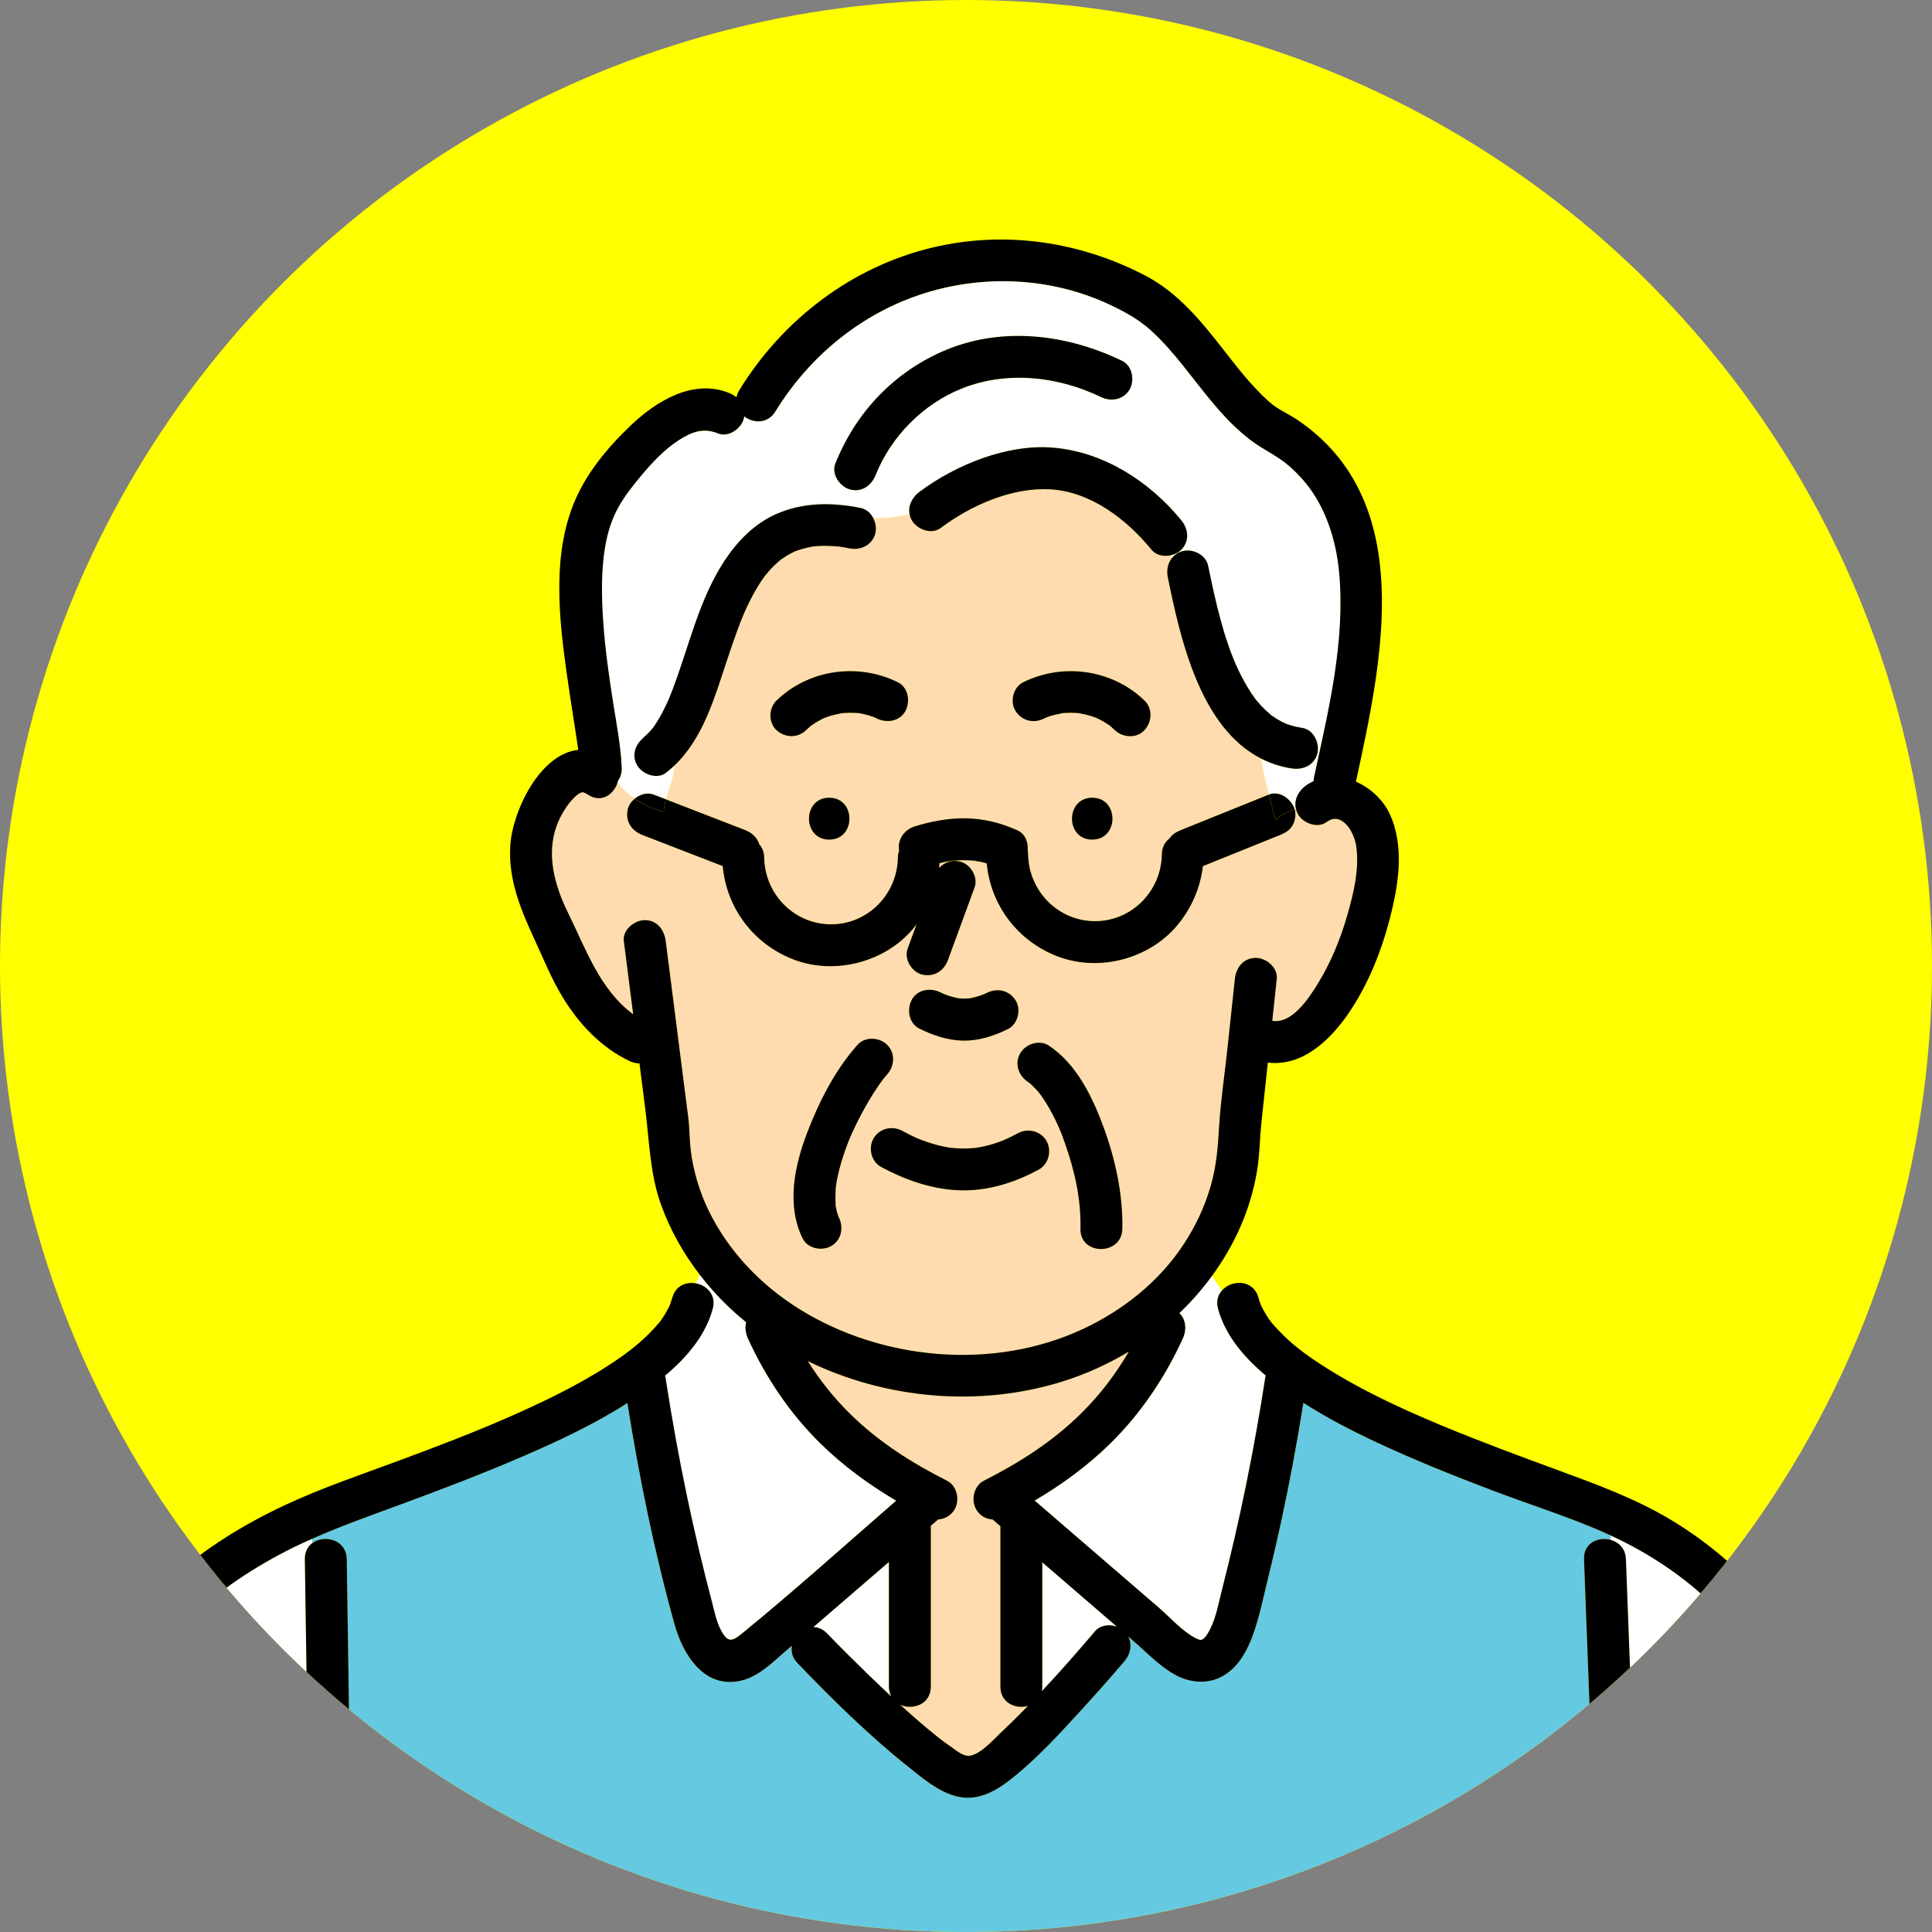
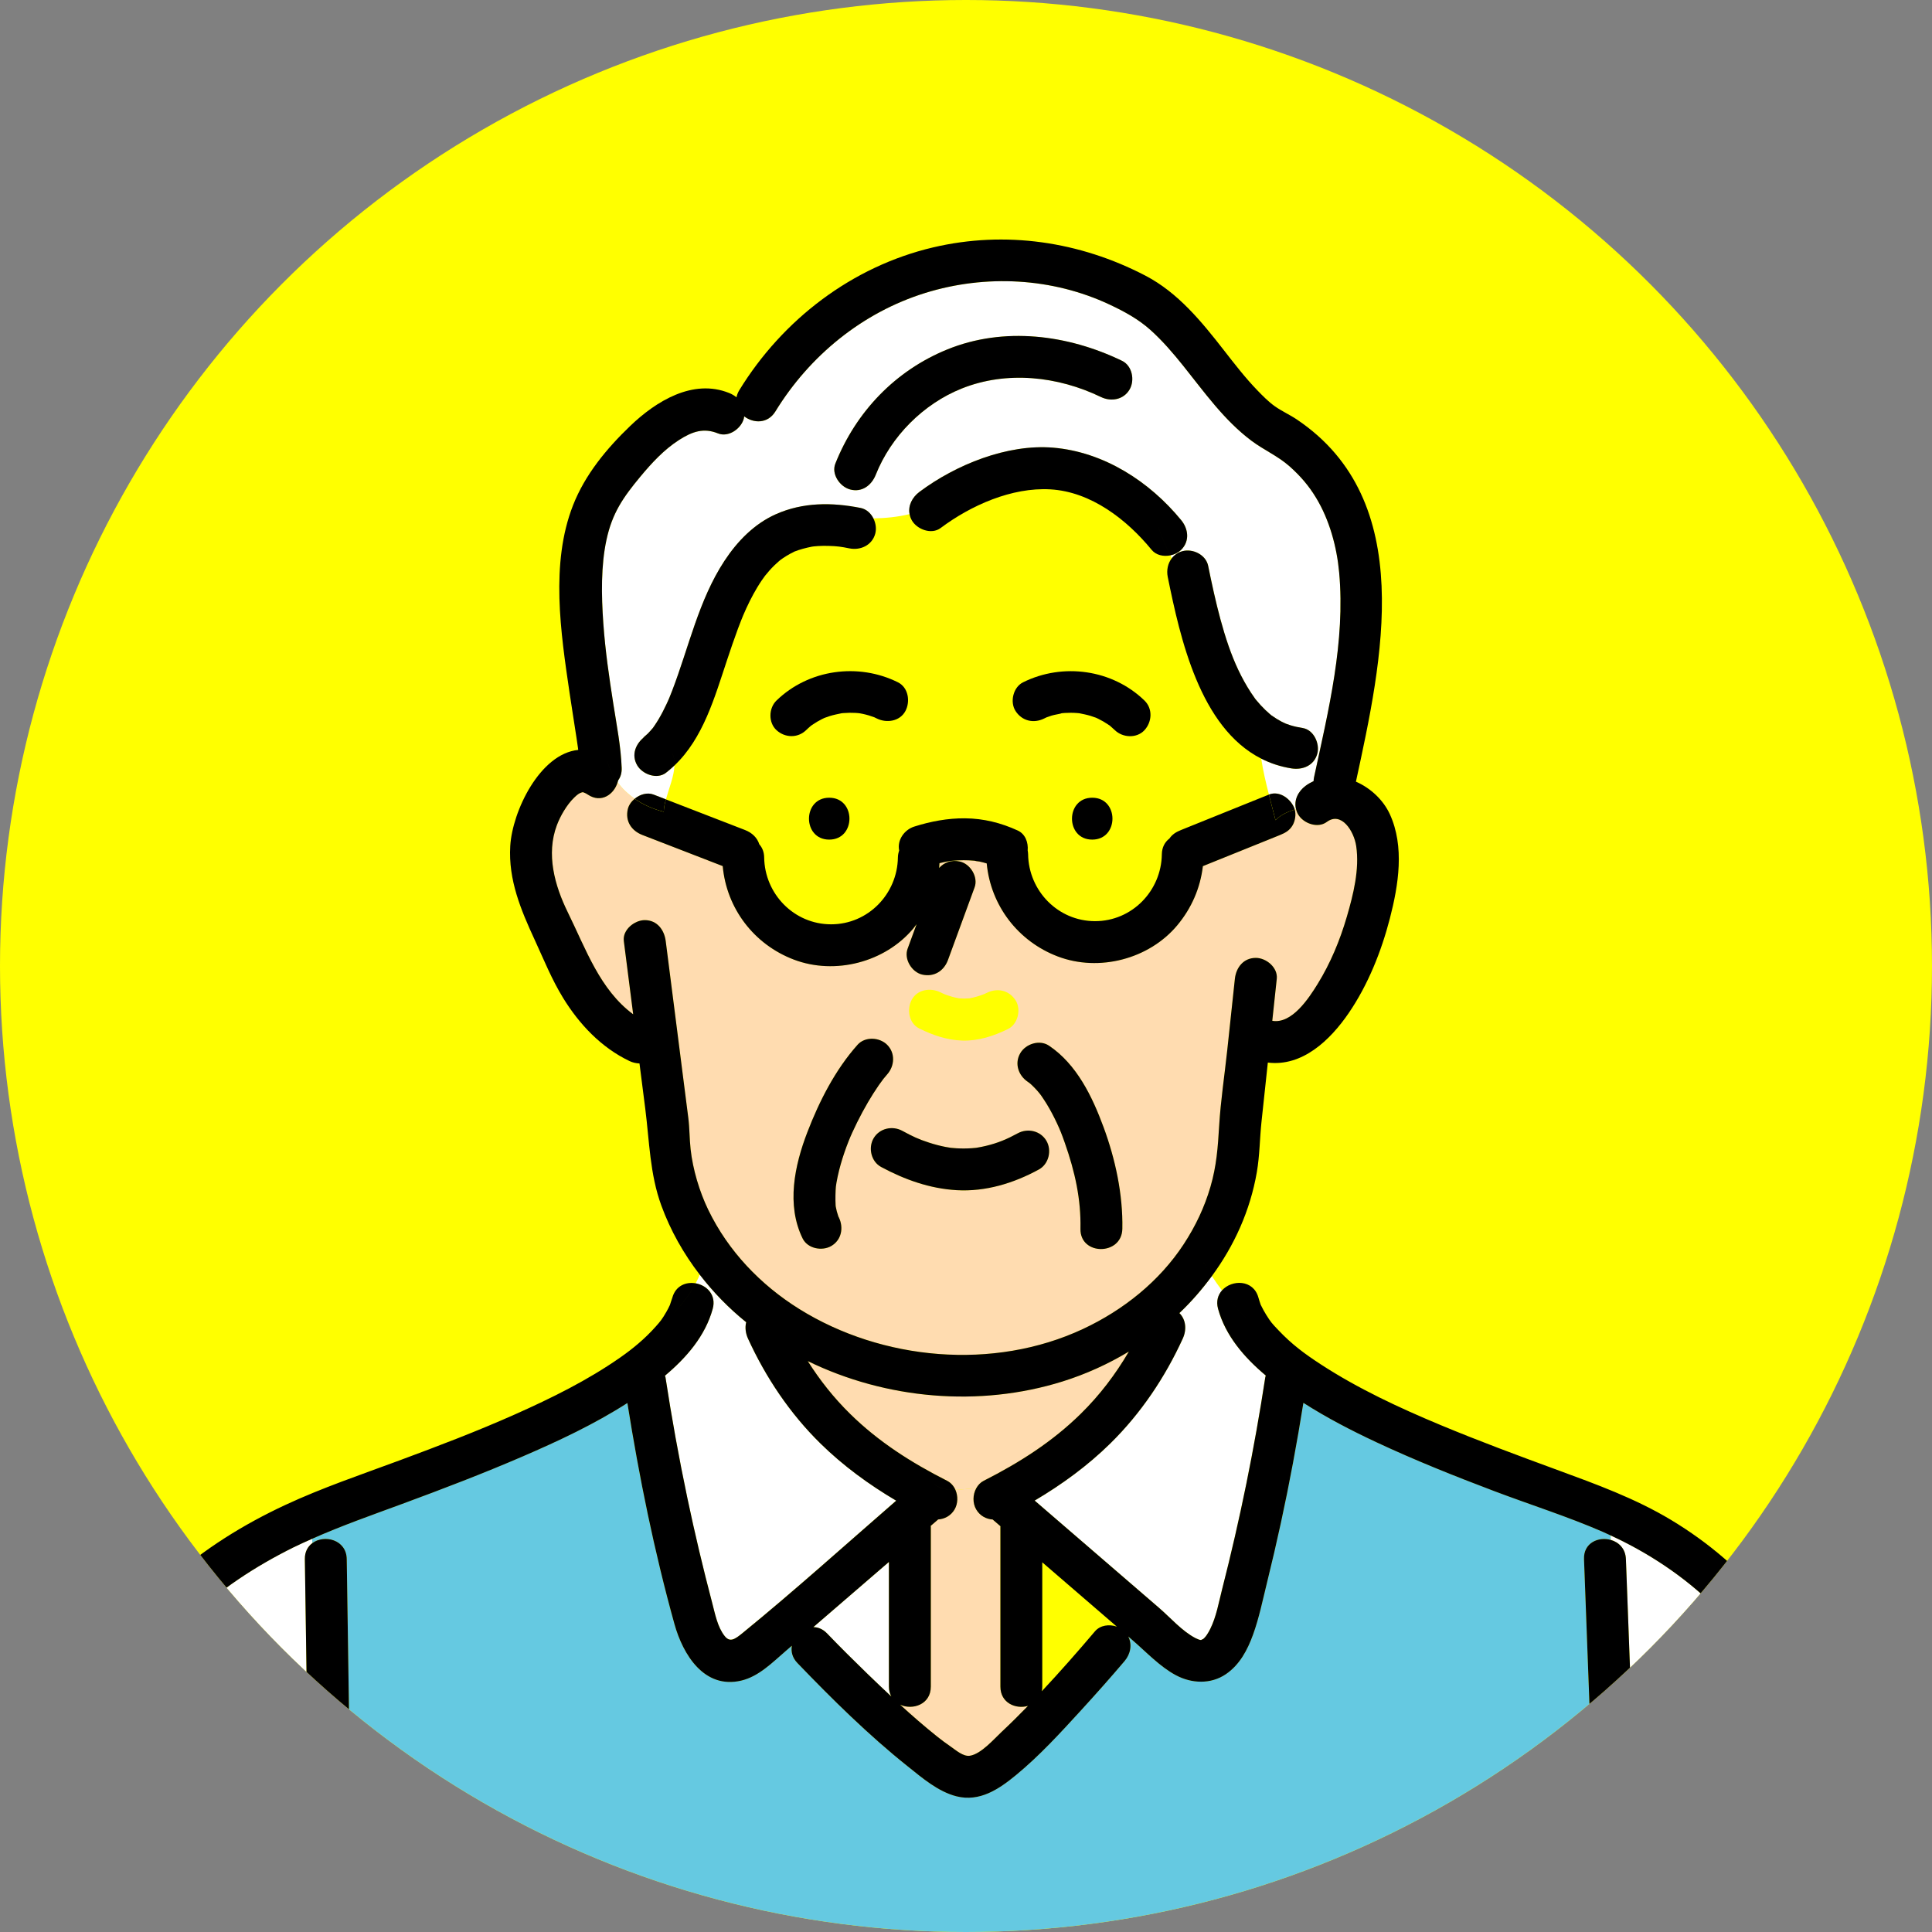
<svg xmlns="http://www.w3.org/2000/svg" id="_レイヤー_1" data-name="レイヤー 1" width="120" height="120" viewBox="0 0 120 120">
  <rect x="0" y="0" width="120" height="120" fill="#808080" stroke="none" />
  <defs>
    <style>
      .cls-1 {
        fill: #65c9e1;
      }

      .cls-2 {
        fill: #fff;
      }

      .cls-3 {
        fill: #ff0;
      }

      .cls-4 {
        fill: #ffdcb0;
      }

      .cls-5 {
        fill: #ffa3a6;
      }

      .cls-6 {
        clip-path: url(#clippath);
      }
    </style>
    <clipPath id="clippath">
      <circle class="cls-3" cx="60" cy="60" r="60" />
    </clipPath>
  </defs>
  <circle class="cls-3" cx="60" cy="60" r="60" />
  <g class="cls-6">
    <g>
      <path class="cls-5" d="M68.082,44.581c.004.002.008.004.011.005.05.019.078.026-.011-.005Z" />
      <path class="cls-5" d="M68.952,45.088c.001.001.002.002.004.003.008.005.018.012.025.014-.009-.003-.019-.012-.028-.017Z" />
      <path class="cls-5" d="M68.923,45.061c-.095-.081-.056-.035-.004.006.012.009.023.014.034.021-.01-.009-.019-.018-.03-.027Z" />
      <path class="cls-5" d="M65.984,44.295c-.148.014-.12.023-.05.013.019-.005.039-.008.058-.014-.002 0-.005 0-.007.001Z" />
-       <path class="cls-5" d="M65.991,44.295c.003-0.0.006-0.0.01-.001.009-.003.018-.005.028-.008-.012.004-.025.005-.037.009Z" />
      <path class="cls-5" d="M68.082,44.581c-.027-.012-.055-.021-.078-.036.016.01.041.021.065.031.002.001.003.001.005.002.004.001.005.002.008.003Z" />
      <path class="cls-2" d="M55.212,104.761v-7.746c-1.166,1.005-2.331,2.011-3.497,3.016-.399.344-.798.688-1.197,1.032.289.004.586.116.849.389.829.862,1.678,1.705,2.537,2.537.48.466.966.927,1.456,1.384-.091-.171-.149-.372-.149-.612Z" />
-       <path class="cls-2" d="M69.371,101.034c-.648-.559-1.296-1.117-1.943-1.676-.897-.773-1.794-1.547-2.69-2.32v7.723c0,.102-.01.197-.028.286,1.135-1.212,2.232-2.461,3.302-3.722.329-.387.894-.455,1.36-.29Z" />
      <path class="cls-2" d="M75.656,81.291c-.129-.472-.004-.861.244-1.141-.22-.286-.428-.585-.629-.891-.604.822-1.275,1.595-2.017,2.299.414.411.459,1.038.211,1.58-1.105,2.418-2.606,4.654-4.506,6.521-1.404,1.38-3.001,2.544-4.694,3.545,1.7,1.466,3.4,2.932,5.1,4.398.877.756,1.753,1.512,2.63,2.269.712.614,1.429,1.447,2.268,1.88.108.055.261.115.335.114-.01 0.0.183-.095.096-.035.195-.136.358-.415.478-.657.378-.761.527-1.65.737-2.468,1.112-4.339,2.002-8.732,2.68-13.159.006-.038.022-.071.032-.107-1.32-1.106-2.504-2.463-2.966-4.148Z" />
      <path class="cls-2" d="M44.267,81.291c-.464,1.69-1.634,3.037-2.965,4.153.01.035.025.066.031.102.384,2.506.833,5.001,1.356,7.482.461,2.191.977,4.371,1.547,6.536.178.677.327,1.491.773,2.051.326.409.624.211,1.112-.187,3.248-2.65,6.374-5.47,9.541-8.221-1.694-1.001-3.292-2.167-4.698-3.547-1.901-1.865-3.401-4.104-4.506-6.521-.151-.331-.194-.691-.113-1.016-1.077-.868-2.043-1.861-2.881-2.949-.076.181-.161.359-.254.533.685.123,1.296.718,1.058,1.584Z" />
      <path class="cls-2" d="M113.152,118.093c-.348-2.215-.719-4.428-1.155-6.628-.359-1.814-.729-3.653-1.37-5.393-1.808-4.911-5.916-8.552-10.585-10.705v.278c.498.139.921.535.946,1.196.047,1.241.093,2.482.14,3.722.202,5.39.404,10.779.606,16.169.043,1.136.085,2.271.128,3.407h11.6c-.103-.682-.203-1.365-.31-2.046Z" />
      <path class="cls-1" d="M99.558,95.145c-2.195-.956-4.501-1.683-6.74-2.529-2.48-.938-4.947-1.924-7.349-3.049-1.549-.726-3.073-1.516-4.514-2.437-.399,2.498-.86,4.985-1.398,7.457-.269,1.238-.556,2.473-.86,3.703-.266,1.077-.492,2.193-.869,3.237-.343.948-.83,1.872-1.685,2.454-.94.64-2.129.588-3.107.066-.993-.53-1.84-1.438-2.685-2.168-.091-.078-.182-.157-.273-.235.253.49.143,1.086-.226,1.521-.885,1.043-1.794,2.065-2.718,3.074-1.273,1.39-2.566,2.806-4.023,4.007-1.058.872-2.259,1.688-3.702,1.323-1.145-.29-2.136-1.148-3.042-1.871-2.435-1.944-4.68-4.162-6.838-6.407-.323-.337-.408-.721-.346-1.076-.13.112-.26.224-.389.336-.82.707-1.663,1.574-2.755,1.831-2.305.543-3.623-1.621-4.149-3.515-1.252-4.504-2.188-9.11-2.922-13.727-2.046,1.313-4.272,2.356-6.496,3.316-2.462,1.063-4.966,2.02-7.482,2.948-1.879.693-3.772,1.355-5.601,2.169.003.091.005.183.009.274.742-.554,2.121-.224,2.139.993.018,1.188.035,2.376.053,3.564.076,5.137.152,10.274.228,15.411.021,1.441.043,2.883.064,4.324h77.377c-.164-4.369-.328-8.737-.491-13.106-.127-3.398-.255-6.795-.382-10.193-.038-1.014.896-1.407,1.656-1.196v-.278c-.161-.074-.321-.152-.484-.222Z" />
      <path class="cls-2" d="M18.193,96.125c-4.672,2.328-9.001,5.837-10.49,11.032-1.142,3.985-1.79,8.135-2.478,12.217-.043.255-.083.511-.125.766h14.179c-.067-4.547-.135-9.095-.202-13.642-.048-3.219-.095-6.438-.143-9.657-.007-.457.185-.785.463-.993-.004-.091-.006-.183-.009-.274-.401.178-.802.355-1.196.551Z" />
      <path class="cls-4" d="M59.291,93.753c-.229.391-.616.597-1.027.623-.008.007-.013.017-.022.024-.145.125-.289.25-.434.374.001.021.006.039.006.061v9.925c0,1.108-1.134,1.478-1.905,1.122.746.682,1.508,1.346,2.296,1.975.251.2.526.408.865.641.304.209.758.612,1.163.554.695-.099,1.498-1.033,1.989-1.494.554-.52,1.094-1.057,1.626-1.603-.754.219-1.713-.177-1.713-1.195v-9.925c0-.014.003-.025.004-.039-.153-.132-.306-.264-.459-.396-.008-.007-.012-.015-.02-.022-.411-.025-.798-.231-1.029-.626-.23-.393-.216-.919.006-1.32-.451.028-.887.093-1.295.104.169.385.158.857-.052,1.215Z" />
      <path class="cls-4" d="M61.099,91.973c2.242-1.137,4.261-2.427,6.021-4.154,1.191-1.169,2.164-2.456,2.995-3.872-1.29.778-2.676,1.407-4.12,1.858-5.174,1.617-10.961,1.106-15.824-1.265.75,1.183,1.611,2.274,2.633,3.279,1.757,1.727,3.78,3.017,6.021,4.154.24.122.414.327.518.565.409-.012.845-.077,1.295-.104.107-.192.258-.357.461-.46Z" />
-       <path class="cls-4" d="M72.531,35.836c-.086-.421.007-.848.252-1.164-.029-.059-.059-.119-.088-.178-.424.087-.89-.008-1.167-.347-1.537-1.876-3.764-3.609-6.286-3.753-2.397-.137-4.935.994-6.819,2.403-.566.423-1.456.087-1.78-.467-.077-.132-.121-.267-.147-.4-.785.188-1.476.249-2.247.266.148.296.198.645.113.953-.196.712-.912,1.046-1.601.909-.52-.103-.742-.14-1.312-.155-.216-.006-.432-.003-.648.01-.087.005-.174.013-.26.022-.042.005-.093.012-.118.017-.369.073-.726.166-1.077.302-.011.006-.021.012-.04.022-.079.041-.158.079-.236.121-.154.084-.303.175-.448.274-.049.034-.097.069-.146.104-.03.023-.069.055-.088.073-.103.094-.209.185-.309.283-.2.196-.384.407-.559.625-.039.057-.182.253-.219.307-.092.137-.18.277-.266.418-.165.273-.317.553-.46.838-.148.295-.285.595-.414.898-.027.068-.12.297-.135.333-.065.166-.129.332-.191.498-.243.652-.465,1.312-.685,1.972-.76,2.282-1.472,4.83-3.258,6.522-.027.673-.346,1.432-.532,2.105,1.638.634,3.276,1.268,4.913,1.902.443.172.763.484.888.885.18.203.299.474.304.82.031,2.269,1.855,4.149,4.153,4.153,2.3.003,4.121-1.884,4.153-4.153.002-.16.034-.301.079-.43-.138-.65.32-1.291.932-1.486,1.016-.324,2.097-.526,3.166-.515,1.147.012,2.23.281,3.267.758.475.219.661.747.617,1.241.014.076.026.152.027.236.031,2.269,1.855,4.149,4.153,4.153,2.3.003,4.121-1.884,4.153-4.153.006-.446.197-.769.47-.978.182-.268.428-.411.729-.533.229-.093.459-.185.688-.278,1.588-.64,3.175-1.281,4.763-1.921-.195-.76-.365-1.483-.48-2.233-3.807-1.933-5.027-7.468-5.804-11.283ZM51.504,52.15c-1.677,0-1.674-2.602,0-2.602,1.677,0,1.674,2.602,0,2.602ZM56.239,44.16c-.343.65-1.171.769-1.78.467-.054-.027-.108-.052-.162-.078-.002-.001-.002-.001-.004-.001-.109-.038-.218-.077-.329-.111-.125-.037-.251-.069-.378-.096-.057-.012-.113-.023-.17-.033-.009-.002-.027-.004-.047-.007-.037-.004-.073-.008-.081-.009-.058-.005-.116-.009-.173-.012-.116-.006-.232-.009-.348-.007-.13.001-.261.008-.391.019-.034.003-.068.007-.101.01-.251.054-.5.1-.746.178-.105.033-.207.074-.311.109-.048.022-.096.044-.143.067-.22.109-.432.234-.634.374-.017.012-.066.049-.09.067-.097.082-.19.167-.281.255-.522.506-1.314.483-1.84,0-.512-.47-.49-1.366,0-1.84,1.997-1.936,5.069-2.361,7.543-1.132.651.323.778,1.192.467,1.78ZM67.84,52.15c-1.677,0-1.674-2.602,0-2.602,1.677,0,1.674,2.602,0,2.602ZM71.086,45.352c-.48.523-1.351.474-1.84,0-.094-.091-.191-.176-.29-.261-.013-.007-.024-.014-.038-.024-.029-.022-.057-.046-.08-.062-.203-.138-.417-.261-.638-.369-.034-.017-.071-.034-.108-.05-.008-.003-.016-.006-.025-.01-.108-.038-.215-.077-.324-.111-.233-.072-.469-.117-.708-.166-.047-.005-.094-.009-.141-.013-.13-.01-.261-.015-.391-.015-.116-0-.232.003-.348.01-.052.003-.104.007-.156.012-.024.007-.047.011-.067.014-.203.055-.422.08-.623.141-.105.032-.208.072-.312.108-.047.023-.095.045-.142.069-.653.324-1.377.158-1.78-.467-.363-.563-.144-1.477.467-1.78,2.474-1.229,5.546-.803,7.543,1.132.522.506.471,1.327,0,1.84Z" />
      <path class="cls-2" d="M83.178,35.559c-.143-1.575-.596-3.26-1.439-4.648-.452-.743-.965-1.341-1.639-1.942-.725-.645-1.605-1.018-2.37-1.593-1.699-1.276-2.91-2.996-4.224-4.638-.633-.791-1.295-1.565-2.05-2.243-.754-.677-1.622-1.146-2.534-1.575-3.566-1.677-7.71-1.887-11.454-.723-3.899,1.212-7.181,3.892-9.306,7.359-.481.784-1.375.74-1.939.305-.008.05-.012.098-.026.15-.171.622-.949,1.172-1.601.909-.875-.353-1.572-.135-2.422.411-.926.594-1.698,1.431-2.397,2.271-1.079,1.299-1.749,2.268-2.107,3.925-.346,1.601-.32,3.444-.197,5.182.125,1.747.356,3.313.625,5.029.204,1.308.467,2.632.516,3.957.012.316-.071.571-.213.768-.009.045-.028.088-.041.132.288.39.647.732,1.06,1.019.33-.273.786-.41,1.175-.26.236.091.471.182.707.274.02.008.039.015.059.023.186-.673.505-1.432.532-2.105-.169.16-.344.316-.534.459-.563.428-1.458.083-1.78-.467-.385-.658-.092-1.356.467-1.78-.311.236.12-.12.188-.189.104-.104.2-.216.296-.327.006-.007.008-.008.013-.014.003-.004.003-.005.007-.01.035-.051.072-.101.107-.152.09-.131.175-.265.256-.402.18-.302.34-.616.489-.935.037-.079.073-.159.109-.239 0-.001.042-.099.067-.156.033-.085.143-.358.173-.436,1.032-2.686,1.646-5.622,3.243-8.056.799-1.217,1.848-2.301,3.194-2.901,1.683-.75,3.483-.745,5.266-.391.359.072.635.329.795.648.771-.017,1.462-.078,2.247-.266-.102-.528.165-1.044.614-1.38,2.251-1.684,5.453-2.986,8.306-2.746,3.148.265,5.982,2.098,7.952,4.503.447.545.538,1.302,0,1.84-.174.174-.416.294-.673.347.029.059.059.119.088.178.157-.203.377-.36.657-.437.644-.177,1.46.22,1.601.909.443,2.175.988,4.603,1.869,6.459.232.49.492.967.791,1.42.072.11.147.217.223.324.032.045.047.067.056.08.009.01.024.027.055.065.174.211.358.413.555.602.089.086.183.167.275.25.031.027.064.054.096.08.008.006.015.01.027.02.2.141.407.271.624.385.033.017.236.107.261.122.095.035.189.07.286.099.247.075.498.128.752.168.698.111,1.079.981.909,1.601-.201.73-.907,1.019-1.6.909-.691-.11-1.316-.32-1.884-.609.115.75.284,1.474.48,2.233h0c.676-.273,1.404.301,1.6.909.002.006.002.013.004.02.026-.008.052-.017.079-.025-.141-.551.13-1.1.598-1.448.159-.118.325-.209.494-.289.004-.073.009-.145.025-.222.901-4.182,1.954-8.433,1.564-12.737ZM70.16,24.193c-.374.64-1.148.773-1.78.467-2.673-1.294-5.852-1.646-8.649-.526-2.384.954-4.391,2.972-5.338,5.358-.26.656-.861,1.112-1.601.909-.625-.172-1.168-.947-.909-1.6,1.278-3.221,3.726-5.779,6.947-7.092,3.527-1.438,7.501-.922,10.863.705.635.307.8,1.21.467,1.78Z" />
      <path class="cls-4" d="M84.237,52.557c-.141-.944-.927-2.172-1.828-1.502-.567.421-1.455.089-1.78-.467-.064-.11-.103-.221-.132-.332-.026.008-.053.016-.079.025.093.31.025.71-.135.983-.185.316-.451.466-.778.598-.229.093-.459.185-.688.278-1.368.552-2.736,1.104-4.104,1.656-.159,1.356-.702,2.611-1.592,3.676-1.753,2.099-4.858,2.905-7.413,1.937-2.481-.94-4.175-3.174-4.422-5.782-.15-.042-.3-.087-.452-.117-.054-.011-.212-.019-.27-.046-.031-.003-.062-.007-.093-.009-.207-.018-.414-.026-.622-.026-.226.001-.452.012-.676.033-.021.002-.059.005-.096.007-.08.01-.16.024-.239.038-.164.029-.325.067-.486.105-.006.099-.01.198-.02.297.313-.35.772-.517,1.294-.398.646.147,1.143.96.909,1.6-.069.189-.139.379-.208.568-.482,1.315-.964,2.629-1.446,3.944-.251.685-.865,1.076-1.601.909-.646-.147-1.143-.96-.909-1.601.069-.189.139-.379.208-.568.117-.32.235-.64.352-.96-.067.088-.131.178-.203.264-1.753,2.099-4.858,2.905-7.413,1.937-2.491-.943-4.189-3.19-4.426-5.811-.005-.002-.01-.004-.015-.006-1.657-.642-3.315-1.283-4.972-1.925-.681-.264-1.079-.855-.909-1.601.056-.248.216-.476.425-.649-.414-.287-.772-.629-1.06-1.019-.221.745-1.009,1.315-1.84.766-.192-.127-.213-.106-.304-.152-.007-0-.017-0-.025-.001-.019.005-.039.009-.07.016-.147.048-.257.122-.463.324-.459.449-.853,1.134-1.068,1.704-.68,1.801-.14,3.752.677,5.414,1.133,2.305,1.994,4.806,4.061,6.335-.194-1.516-.387-3.032-.581-4.548-.09-.702.667-1.301,1.301-1.301.767,0,1.212.604,1.301,1.301.013.101.026.202.039.303.455,3.56.909,7.119,1.364,10.679.083.648.071,1.299.143,1.949.139,1.249.545,2.622,1.102,3.773,1.236,2.553,3.24,4.647,5.637,6.143,5.153,3.216,12.091,3.84,17.638,1.245,2.505-1.172,4.741-2.957,6.25-5.262.739-1.13,1.288-2.289,1.663-3.569.377-1.289.46-2.453.539-3.781.094-1.564.335-3.133.502-4.691.158-1.481.317-2.961.475-4.442.075-.702.535-1.301,1.301-1.301.65,0,1.376.601,1.301,1.301-.015.136-.029.272-.044.407-.078.733-.157,1.466-.235,2.2,1.219.21,2.275-1.41,2.817-2.288.801-1.298,1.385-2.709,1.812-4.17.4-1.371.798-2.953.584-4.391ZM56.628,62.101c.343-.65,1.172-.769,1.78-.467.082.041.166.077.249.115.297.116.601.204.915.261.216.017.432.016.648-.002.31-.058.611-.147.905-.262.058-.027.117-.052.175-.081.655-.322,1.376-.16,1.78.467.362.562.145,1.479-.467,1.78-.886.436-1.841.752-2.841.72-.953-.03-1.831-.332-2.677-.752-.651-.324-.778-1.192-.467-1.78ZM52.705,70.886c-.184.466-.348.94-.485,1.422-.073.256-.138.514-.193.773-.027.127-.052.254-.074.382-.004.023-.031.218-.036.242-.023.238-.039.807-.016,1.164.002.021.004.041.006.061.002.009.004.018.007.036.019.089.035.178.058.266.027.104.062.203.093.306.003.009.003.011.005.018.008.014.015.028.029.055.311.633.177,1.404-.467,1.78-.575.336-1.471.164-1.78-.467-1.021-2.082-.503-4.531.293-6.601.743-1.931,1.732-3.873,3.117-5.429.469-.527,1.365-.475,1.84,0,.517.517.467,1.315,0,1.84-.086.096-.167.196-.248.296.002.005-.229.311-.27.369-.239.344-.462.699-.674,1.061-.456.776-.948,1.769-1.207,2.426ZM64.527,72.638c-1.561.854-3.316,1.39-5.11,1.286-1.667-.097-3.23-.655-4.691-1.442-.621-.334-.813-1.188-.467-1.78.363-.621,1.162-.8,1.78-.467.667.359.993.517,1.665.735.334.108.673.198,1.018.266.109.021.219.04.329.056.012-.003.329.028.366.03.31.018.622.017.932-.005.09-.006.18-.014.27-.024-.119.02-.098.017.063-.009.185-.031.369-.067.552-.111.749-.18,1.315-.419,1.979-.782.619-.338,1.416-.155,1.78.467.348.594.149,1.443-.467,1.78ZM67.108,76.324c.036-1.83-.331-3.517-.977-5.355-.181-.515-.284-.777-.485-1.207-.188-.403-.394-.797-.626-1.177-.108-.177-.223-.349-.34-.52-.025-.036-.062-.086-.082-.113-.059-.073-.119-.146-.181-.216-.119-.134-.245-.26-.375-.382-.011-.011-.057-.049-.095-.082-.043-.031-.104-.076-.109-.078-.585-.392-.841-1.141-.467-1.78.339-.58,1.196-.858,1.78-.467,1.726,1.157,2.692,3.165,3.39,5.057.736,1.993,1.211,4.188,1.169,6.32-.033,1.675-2.635,1.675-2.602,0Z" />
-       <path d="M59.772,64.634c1.0.031,1.955-.284,2.841-.72.612-.301.829-1.219.467-1.78-.404-.627-1.126-.789-1.78-.467-.058.028-.117.054-.175.081-.294.115-.595.204-.905.262-.216.018-.432.019-.648.002-.313-.057-.618-.146-.915-.261-.083-.038-.167-.074-.249-.115-.609-.303-1.437-.183-1.78.467-.311.589-.184,1.457.467,1.78.846.421,1.724.723,2.677.752Z" />
      <path d="M54.855,67.03c.081-.1.162-.2.248-.296.467-.525.517-1.323,0-1.84-.476-.475-1.371-.527-1.84,0-1.385,1.556-2.374,3.498-3.117,5.429-.797,2.07-1.314,4.52-.293,6.601.309.631,1.205.803,1.78.467.643-.376.777-1.147.467-1.78-.013-.027-.021-.04-.029-.055-.002-.007-.002-.009-.005-.018-.031-.103-.066-.202-.093-.306-.023-.088-.039-.177-.058-.266-.003-.017-.005-.026-.007-.036-.002-.021-.005-.041-.006-.061-.023-.357-.008-.927.016-1.164.005-.024.032-.219.036-.242.022-.128.047-.255.074-.382.055-.26.12-.518.193-.773.137-.482.301-.956.485-1.422.259-.657.751-1.65,1.207-2.426.212-.361.436-.716.674-1.061.041-.059.272-.365.27-.369Z" />
      <path d="M65.152,64.947c-.584-.391-1.441-.113-1.78.467-.374.639-.119,1.388.467,1.78.004.003.065.048.109.078.038.033.084.071.095.082.13.122.256.248.375.382.062.07.122.143.181.216.02.027.057.077.082.113.118.171.232.343.34.52.231.38.437.774.626,1.177.201.43.304.693.485,1.207.647,1.838,1.013,3.526.977,5.355-.033,1.675,2.569,1.675,2.602,0,.042-2.132-.433-4.327-1.169-6.32-.698-1.892-1.664-3.9-3.39-5.057Z" />
      <path d="M63.214,70.391c-.665.363-1.23.603-1.979.782-.183.044-.367.08-.552.111-.161.025-.182.028-.063.009-.09.01-.18.018-.27.024-.31.021-.622.023-.932.005-.037-.002-.354-.033-.366-.03-.11-.016-.22-.035-.329-.056-.344-.067-.684-.157-1.018-.266-.672-.218-.998-.375-1.665-.735-.619-.333-1.417-.154-1.78.467-.346.592-.154,1.446.467,1.78,1.461.787,3.024,1.345,4.691,1.442,1.795.105,3.549-.432,5.11-1.286.616-.337.814-1.186.467-1.78-.364-.622-1.161-.805-1.78-.467Z" />
      <path d="M51.504,52.15c1.674,0,1.677-2.602,0-2.602-1.674,0-1.677,2.602,0,2.602Z" />
      <path d="M67.84,49.548c-1.674,0-1.677,2.602,0,2.602,1.674,0,1.677-2.602,0-2.602Z" />
      <path d="M41.361,49.649c-.02-.008-.039-.015-.059-.023-.236-.091-.471-.182-.707-.274-.389-.151-.845-.014-1.175.26.527.365,1.141.641,1.811.809,0-.235.054-.496.13-.772Z" />
      <path d="M78.814,49.352c-1.588.64-3.175,1.281-4.763,1.921-.229.092-.459.185-.688.278-.301.121-.548.265-.729.533-.273.209-.464.532-.47.978-.031,2.269-1.852,4.156-4.153,4.153-2.297-.003-4.121-1.884-4.153-4.153-.001-.084-.013-.161-.027-.236.044-.493-.142-1.022-.617-1.241-1.038-.477-2.12-.747-3.267-.758-1.069-.011-2.15.191-3.166.515-.611.195-1.069.836-.932,1.486-.045.13-.077.27-.079.43-.031,2.269-1.853,4.156-4.153,4.153-2.297-.003-4.121-1.884-4.153-4.153-.005-.346-.124-.617-.304-.82-.125-.402-.444-.714-.888-.885-1.638-.634-3.276-1.268-4.913-1.902-.076.275-.13.537-.13.772-.669-.167-1.283-.443-1.811-.809-.21.174-.369.402-.425.649-.17.745.228,1.337.909,1.601,1.657.642,3.315,1.283,4.972,1.925.005.002.01.004.015.006.237,2.621,1.935,4.868,4.426,5.811,2.555.968,5.66.162,7.413-1.937.072-.086.136-.176.203-.264-.117.32-.235.64-.352.96-.069.189-.139.379-.208.568-.235.64.263,1.453.909,1.601.735.167,1.349-.224,1.601-.909.482-1.315.964-2.629,1.446-3.944.069-.189.139-.379.208-.568.235-.64-.263-1.453-.909-1.6-.522-.119-.981.048-1.294.398.01-.098.014-.198.02-.297.162-.038.323-.076.486-.105.079-.014.159-.028.239-.038.037-.003.075-.006.096-.007.225-.021.451-.032.676-.033.208-.001.415.008.622.026.031.003.062.006.093.009.058.027.216.035.27.046.153.031.302.075.452.117.247,2.609,1.94,4.842,4.422,5.782,2.555.968,5.66.162,7.413-1.937.889-1.065,1.433-2.32,1.592-3.676,1.368-.552,2.736-1.104,4.104-1.656.229-.092.459-.185.688-.278.327-.132.593-.282.778-.598.16-.273.227-.673.135-.983-.431.136-.843.308-1.195.66-.14-.561-.28-1.083-.41-1.589Z" />
      <path d="M78.814,49.352h-0c.13.506.269,1.028.41,1.589.352-.352.764-.525,1.195-.66-.002-.006-.002-.013-.004-.02-.197-.608-.925-1.181-1.6-.909Z" />
      <path d="M52.793,30.4c.74.203,1.34-.253,1.601-.909.947-2.386,2.954-4.403,5.338-5.358,2.797-1.12,5.976-.767,8.649.526.632.306,1.406.173,1.78-.467.334-.57.168-1.473-.467-1.78-3.361-1.627-7.336-2.143-10.863-.705-3.221,1.313-5.668,3.871-6.947,7.092-.259.653.284,1.429.909,1.6Z" />
      <path d="M71.937,32.725c.197.59.468,1.18.757,1.77.257-.053.498-.173.673-.347.538-.538.447-1.295,0-1.84-1.97-2.404-4.804-4.237-7.952-4.503-2.853-.24-6.055,1.062-8.306,2.746-.448.335-.716.852-.614,1.38.276-.066.561-.144.87-.247-.309.103-.593.181-.87.247.026.134.069.268.147.4.324.554,1.214.89,1.78.467,1.884-1.41,4.422-2.54,6.819-2.403,2.521.144,4.749,1.876,6.286,3.753.277.339.743.434,1.167.347-.289-.59-.56-1.18-.757-1.77Z" />
      <path d="M54.248,32.197c-.329.007-.673.008-1.047.008.375,0,.718-0,1.047-.008-.16-.319-.436-.576-.795-.648-1.783-.354-3.583-.359-5.266.391-1.346.6-2.395,1.684-3.194,2.901-1.598,2.434-2.211,5.37-3.243,8.056-.03.078-.139.351-.173.436-.025.057-.067.155-.067.156-.036.08-.072.159-.109.239-.149.319-.309.633-.489.935-.081.136-.166.271-.256.402-.035.051-.072.101-.107.152-.003.005-.004.006-.007.01-.005.006-.006.007-.013.014-.097.111-.192.223-.296.327-.068.069-.5.426-.188.189-.559.424-.852,1.122-.467,1.78.322.55,1.217.894,1.78.467.189-.144.364-.299.534-.459.011-.273-.025-.533-.141-.767.117.233.152.493.141.767,1.786-1.692,2.498-4.24,3.258-6.522.22-.66.442-1.32.685-1.972.062-.167.125-.333.191-.498.014-.036.108-.265.135-.333.13-.303.266-.604.414-.898.143-.285.295-.565.46-.838.085-.141.173-.281.266-.418.037-.054.18-.25.219-.307.175-.218.359-.43.559-.625.1-.098.205-.188.309-.283.02-.018.059-.05.088-.073.048-.035.096-.07.146-.104.145-.099.294-.19.448-.274.078-.042.158-.08.236-.121.019-.01.029-.015.04-.022.351-.136.708-.229,1.077-.302.024-.005.076-.012.118-.017.087-.009.173-.016.26-.022.216-.013.432-.016.648-.01.57.015.792.051,1.312.155.689.137,1.405-.197,1.601-.909.085-.308.035-.657-.113-.953Z" />
      <path d="M80.911,45.218c-.255-.041-.506-.093-.752-.168-.096-.029-.191-.064-.286-.099-.025-.015-.228-.105-.261-.122-.217-.114-.424-.244-.624-.385-.012-.009-.019-.014-.027-.02-.032-.026-.065-.053-.096-.08-.093-.082-.186-.164-.275-.25-.197-.189-.381-.391-.555-.602-.032-.039-.047-.056-.055-.065-.009-.014-.024-.035-.056-.08-.076-.107-.151-.214-.223-.324-.298-.453-.558-.93-.791-1.42-.881-1.857-1.427-4.285-1.869-6.459-.14-.689-.956-1.086-1.601-.909-.28.077-.499.234-.657.437.452.912.933,1.824,1.237,2.736-.304-.912-.785-1.824-1.237-2.736-.245.315-.337.743-.252,1.164.776,3.814,1.997,9.35,5.804,11.283-.092-.604-.152-1.225-.152-1.903v.52-.52c0,.678.059,1.299.152,1.903.568.289,1.193.499,1.884.609.693.11,1.4-.178,1.6-.909.17-.619-.211-1.489-.909-1.601Z" />
      <path d="M21.818,115.815c-.076-5.137-.152-10.274-.228-15.411-.018-1.188-.035-2.376-.053-3.564-.018-1.217-1.397-1.547-2.139-.993.044.991.164,1.983.495,2.974-.33-.991-.451-1.983-.495-2.974-.278.208-.47.535-.463.993.048,3.219.095,6.438.143,9.657.067,4.547.135,9.095.202,13.642h2.602c-.021-1.441-.043-2.883-.064-4.324Z" />
      <path d="M115.939,119.209c-.622-4.121-1.206-8.318-2.325-12.339-1.479-5.312-5.14-9.651-9.827-12.467-2.225-1.337-4.645-2.215-7.071-3.106-2.432-.893-4.862-1.792-7.253-2.79-2.559-1.069-5.109-2.253-7.437-3.771-.995-.649-1.781-1.229-2.618-2.112-.419-.442-.47-.495-.764-.964-.118-.188-.222-.383-.32-.582-.009-.019-.013-.026-.02-.039-.005-.014-.007-.022-.014-.043-.045-.132-.088-.263-.125-.397-.314-1.143-1.662-1.129-2.265-.449.849,1.105,1.826,2.082,2.803,3.059-.977-.977-1.954-1.954-2.803-3.059-.248.28-.373.669-.244,1.141.462,1.686,1.646,3.042,2.966,4.148-.01.036-.026.069-.032.107-.678,4.427-1.568,8.82-2.68,13.159-.209.817-.359,1.707-.737,2.468-.12.242-.284.521-.478.657.087-.061-.105.035-.096.035-.075.001-.228-.058-.335-.114-.84-.433-1.557-1.266-2.268-1.88-.877-.756-1.754-1.512-2.63-2.269-1.7-1.466-3.4-2.932-5.1-4.398,1.693-1,3.29-2.165,4.694-3.545,1.9-1.867,3.401-4.103,4.506-6.521.248-.541.202-1.169-.211-1.58.743-.704,1.413-1.478,2.017-2.299-.263-.4-.511-.813-.732-1.255.221.441.469.855.732,1.255,1.387-1.888,2.38-4.062,2.793-6.455.181-1.047.178-2.088.29-3.136.086-.803.172-1.605.258-2.407.045-.421.09-.842.135-1.263,2.14.265,3.87-1.389,5.021-3.071,1.201-1.756,2.028-3.83,2.559-5.882.535-2.068.922-4.464-.003-6.475-.406-.883-1.195-1.624-2.105-2.02,1.622-7.494,3.846-17.441-3.668-22.494-.443-.298-.94-.518-1.373-.825-.39-.277-.74-.635-1.072-.977-.758-.782-1.424-1.648-2.093-2.506-1.38-1.771-2.842-3.571-4.872-4.628-4.077-2.124-8.699-2.811-13.192-1.752-5.035,1.187-9.346,4.489-12.035,8.875-.09.147-.14.292-.169.434-.134-.108-.289-.199-.457-.267-2.254-.91-4.549.518-6.136,2.038-1.487,1.424-2.814,3.035-3.559,4.932-1.419,3.613-.766,7.92-.218,11.644.138.938.292,1.873.433,2.81.03.2.059.401.088.602.001.006.001.006.002.011.006.044.011.087.016.131-2.381.237-4.094,3.81-4.222,5.971-.124,2.103.657,3.96,1.517,5.823.562,1.218,1.059,2.461,1.764,3.608,1.009,1.642,2.368,3.084,4.125,3.923.199.095.411.142.621.15.119.934.238,1.868.358,2.802.26,2.038.282,4.058.998,6.02.569,1.559,1.387,3,2.39,4.302.228-.546.37-1.118.37-1.69,0,.572-.142,1.143-.37,1.69.838,1.088,1.804,2.081,2.881,2.949-.081.325-.038.685.113,1.016,1.105,2.417,2.605,4.656,4.506,6.521,1.406,1.38,3.004,2.546,4.698,3.547-3.167,2.751-6.293,5.571-9.541,8.221-.488.398-.786.596-1.112.187-.446-.56-.594-1.374-.773-2.051-.57-2.165-1.086-4.345-1.547-6.536-.522-2.481-.972-4.976-1.356-7.482-.006-.036-.021-.068-.031-.102,1.33-1.117,2.501-2.463,2.965-4.153.238-.866-.373-1.462-1.058-1.584-.393.737-.924,1.408-1.458,1.941.533-.533,1.064-1.204,1.458-1.941-.595-.106-1.245.142-1.451.892-.022.079-.155.441-.148.448-.066.143-.136.284-.215.42-.278.484-.38.601-.667.924-.679.766-1.439,1.386-2.194,1.914-2.032,1.423-4.282,2.531-6.543,3.539-2.365,1.054-4.787,1.975-7.214,2.874-2.365.876-4.762,1.686-7.052,2.752-5.16,2.402-10.006,6.173-12.087,11.636-.652,1.712-1.019,3.545-1.395,5.333-.46,2.187-.862,4.387-1.245,6.589-.18,1.036-.348,2.074-.52,3.111h2.621c.043-.255.082-.511.125-.766.687-4.082,1.335-8.232,2.478-12.217,1.489-5.194,5.818-8.703,10.49-11.032.393-.196.795-.373,1.196-.551-.015-.479-.017-.957-.017-1.435,0,.479.002.957.017,1.435,1.829-.814,3.722-1.476,5.601-2.169,2.515-.928,5.02-1.885,7.482-2.948,2.224-.96,4.45-2.003,6.496-3.316.733,4.617,1.67,9.223,2.922,13.727.526,1.894,1.844,4.058,4.149,3.515,1.091-.257,1.934-1.124,2.755-1.831.13-.112.259-.224.389-.336-.063.355.022.74.346,1.076,2.158,2.245,4.403,4.463,6.838,6.407.905.723,1.897,1.581,3.042,1.871,1.443.365,2.644-.451,3.702-1.323,1.457-1.201,2.75-2.617,4.023-4.007.923-1.009,1.833-2.031,2.718-3.074.37-.436.479-1.031.226-1.521.091.078.182.157.273.235.846.73,1.692,1.638,2.685,2.168.979.522,2.168.574,3.107-.066.855-.582,1.342-1.505,1.685-2.454.378-1.044.603-2.16.869-3.237.304-1.23.591-2.465.86-3.703.537-2.472.999-4.959,1.398-7.457,1.441.921,2.965,1.712,4.514,2.437,2.402,1.125,4.869,2.111,7.349,3.049,2.239.847,4.545,1.574,6.74,2.529.162.071.323.148.484.222v-1.75,1.75c4.67,2.152,8.777,5.794,10.585,10.705.641,1.74,1.011,3.579,1.37,5.393.435,2.2.806,4.413,1.155,6.628.107.682.208,1.364.31,2.046h2.613c-.046-.31-.089-.62-.135-.93ZM53.905,103.989c-.859-.832-1.708-1.675-2.537-2.537-.263-.273-.56-.385-.849-.389.399-.344.798-.688,1.197-1.032,1.166-1.005,2.331-2.011,3.497-3.016v7.746c0,.24.058.441.149.612-.49-.457-.976-.919-1.456-1.384ZM43.997,75.156c-.557-1.15-.963-2.523-1.102-3.773-.072-.65-.06-1.3-.143-1.949-.455-3.56-.909-7.119-1.364-10.679-.013-.101-.026-.202-.039-.303-.089-.697-.534-1.301-1.301-1.301-.634,0-1.391.599-1.301,1.301.194,1.516.387,3.032.581,4.548-2.067-1.529-2.928-4.03-4.061-6.335-.817-1.662-1.357-3.613-.677-5.414.215-.57.609-1.256,1.068-1.704.207-.202.316-.276.463-.324.03-.007.05-.012.07-.016.008 0.0.018 0.0.025.001.091.045.112.025.304.152.83.549,1.618-.021,1.84-.766-.487-.658-.772-1.449-.772-2.336,0,.887.286,1.678.772,2.336.013-.044.032-.087.041-.132.142-.196.225-.452.213-.768-.049-1.325-.312-2.649-.516-3.957-.268-1.715-.5-3.282-.625-5.029-.124-1.738-.15-3.581.197-5.182.358-1.657,1.028-2.626,2.107-3.925.699-.841,1.471-1.677,2.397-2.271.85-.545,1.547-.764,2.422-.411.652.263,1.43-.287,1.601-.909.014-.051.018-.1.026-.15.564.435,1.458.479,1.939-.305,2.125-3.466,5.407-6.147,9.306-7.359,3.744-1.164,7.888-.953,11.454.723.913.429,1.78.899,2.534,1.575.755.678,1.417,1.452,2.05,2.243,1.315,1.642,2.525,3.362,4.224,4.638.765.575,1.645.948,2.37,1.593.675.601,1.188,1.199,1.639,1.942.843,1.387,1.296,3.072,1.439,4.648.39,4.304-.662,8.556-1.564,12.737-.017.077-.021.15-.025.222-.169.08-.335.171-.494.289-.469.348-.739.897-.598,1.448.821-.25,1.702-.396,2.37-1.397-.668,1.001-1.549,1.147-2.37,1.397.028.111.067.222.132.332.325.555,1.213.888,1.78.467.902-.67,1.688.558,1.828,1.502.214,1.438-.183,3.02-.584,4.391-.427,1.461-1.012,2.873-1.812,4.17-.542.878-1.598,2.499-2.817,2.288.078-.733.157-1.466.235-2.2.015-.136.029-.272.044-.407.075-.7-.652-1.301-1.301-1.301-.766,0-1.226.599-1.301,1.301-.158,1.481-.317,2.961-.475,4.442-.167,1.558-.408,3.127-.502,4.691-.079,1.328-.162,2.491-.539,3.781-.375,1.28-.923,2.439-1.663,3.569-1.509,2.305-3.745,4.09-6.25,5.262-5.547,2.595-12.485,1.971-17.638-1.245-2.397-1.496-4.401-3.59-5.637-6.143ZM62.223,107.559c-.491.461-1.294,1.395-1.989,1.494-.405.058-.859-.344-1.163-.554-.339-.233-.614-.441-.865-.641-.789-.63-1.55-1.294-2.296-1.975.771.356,1.905-.014,1.905-1.122v-9.925c0-.022-.005-.04-.006-.061.145-.125.289-.25.434-.374.008-.007.014-.017.022-.024.41-.026.798-.233,1.027-.623.209-.358.221-.831.052-1.215-.546.016-1.043-.067-1.457-.482.414.414.911.497,1.457.482-.105-.238-.278-.443-.518-.565-2.241-1.137-4.264-2.427-6.021-4.154-1.023-1.005-1.883-2.096-2.633-3.279,4.864,2.371,10.651,2.882,15.824,1.265,1.443-.451,2.829-1.08,4.12-1.858-.831,1.416-1.804,2.703-2.995,3.872-1.76,1.727-3.779,3.016-6.021,4.154-.203.103-.354.268-.461.46.461-.028.936-.015,1.411.143-.475-.158-.95-.172-1.411-.143-.223.4-.236.927-.006,1.32.231.395.618.601,1.029.626.007.007.012.015.02.022.153.132.306.264.459.396-0.0.014-.004.025-.004.039v9.925c0,1.017.959,1.414,1.713,1.195-.532.546-1.072,1.083-1.626,1.603ZM64.709,105.047c.018-.089.028-.184.028-.286v-7.723c.897.773,1.794,1.547,2.69,2.32.648.559,1.296,1.117,1.943,1.676-.466-.164-1.032-.097-1.36.29-1.07,1.261-2.167,2.51-3.302,3.722ZM68.815,101.945c1.041,0,1.041-1.041,2.082-1.041-1.041,0-1.041,1.041-2.082,1.041Z" />
      <path d="M101.734,116.732c-.202-5.39-.404-10.779-.606-16.169-.046-1.241-.093-2.482-.14-3.722-.025-.661-.448-1.057-.946-1.196v1.616-1.616c-.76-.212-1.694.182-1.656,1.196.127,3.398.255,6.795.382,10.193.164,4.369.328,8.737.491,13.106h2.602c-.043-1.136-.085-2.272-.128-3.407Z" />
      <path d="M53.115,44.279c.058.003.116.007.173.012.008.001.044.005.081.009.019.003.037.006.047.007.057.01.114.021.17.033.127.027.253.059.378.096.111.033.22.072.329.111.002.001.002.001.004.001.054.026.109.051.162.078.609.302,1.437.183,1.78-.467.311-.588.184-1.457-.467-1.78-2.474-1.229-5.546-.803-7.543,1.132-.49.475-.512,1.37,0,1.84.526.483,1.318.506,1.84,0,.091-.088.184-.174.281-.255.024-.018.073-.055.09-.067.202-.14.414-.265.634-.374.047-.024.096-.045.143-.067.104-.035.206-.076.311-.109.246-.078.494-.124.746-.178.034-.004.067-.007.101-.01.13-.011.26-.017.391-.019.116-.001.232.001.348.007Z" />
      <path d="M65.933,44.308c.02-.003.043-.008.067-.014-.003 0-.006 0-.01.001-.018.006-.039.009-.058.014Z" />
-       <path d="M68.073,44.578c-.002-.001-.003-.001-.005-.002.008.003.017.007.025.01-.004-.002-.007-.004-.011-.005-.003-.001-.005-.002-.008-.003Z" />
      <path d="M68.952,45.088c-.011-.007-.022-.012-.034-.021.013.01.025.017.038.024-.001-.001-.002-.002-.004-.003Z" />
      <path d="M68.923,45.061c.01.009.019.018.03.027.009.005.019.015.028.017-.007-.002-.016-.009-.025-.014.099.085.196.17.29.261.489.474,1.36.523,1.84,0,.471-.513.522-1.334,0-1.84-1.997-1.935-5.069-2.361-7.543-1.132-.611.303-.83,1.217-.467,1.78.403.625,1.127.791,1.78.467.047-.024.095-.046.142-.069.104-.036.206-.076.312-.108.201-.062.42-.086.623-.141-.07.01-.098.001.05-.013.002-0.0.005-0.0.007-.001.012-.004.025-.005.037-.009-.009.003-.018.006-.028.008.052-.005.104-.009.156-.012.116-.007.232-.01.348-.01.13 0.0.261.005.391.015.047.004.094.008.141.013.238.049.474.094.708.166.109.034.216.073.324.111-.024-.01-.049-.021-.065-.031.023.014.051.024.078.036.089.032.061.025.011.005.037.016.073.033.108.05.221.107.434.23.638.369.023.016.051.04.08.062-.051-.04-.091-.086.004-.006Z" />
    </g>
  </g>
</svg>